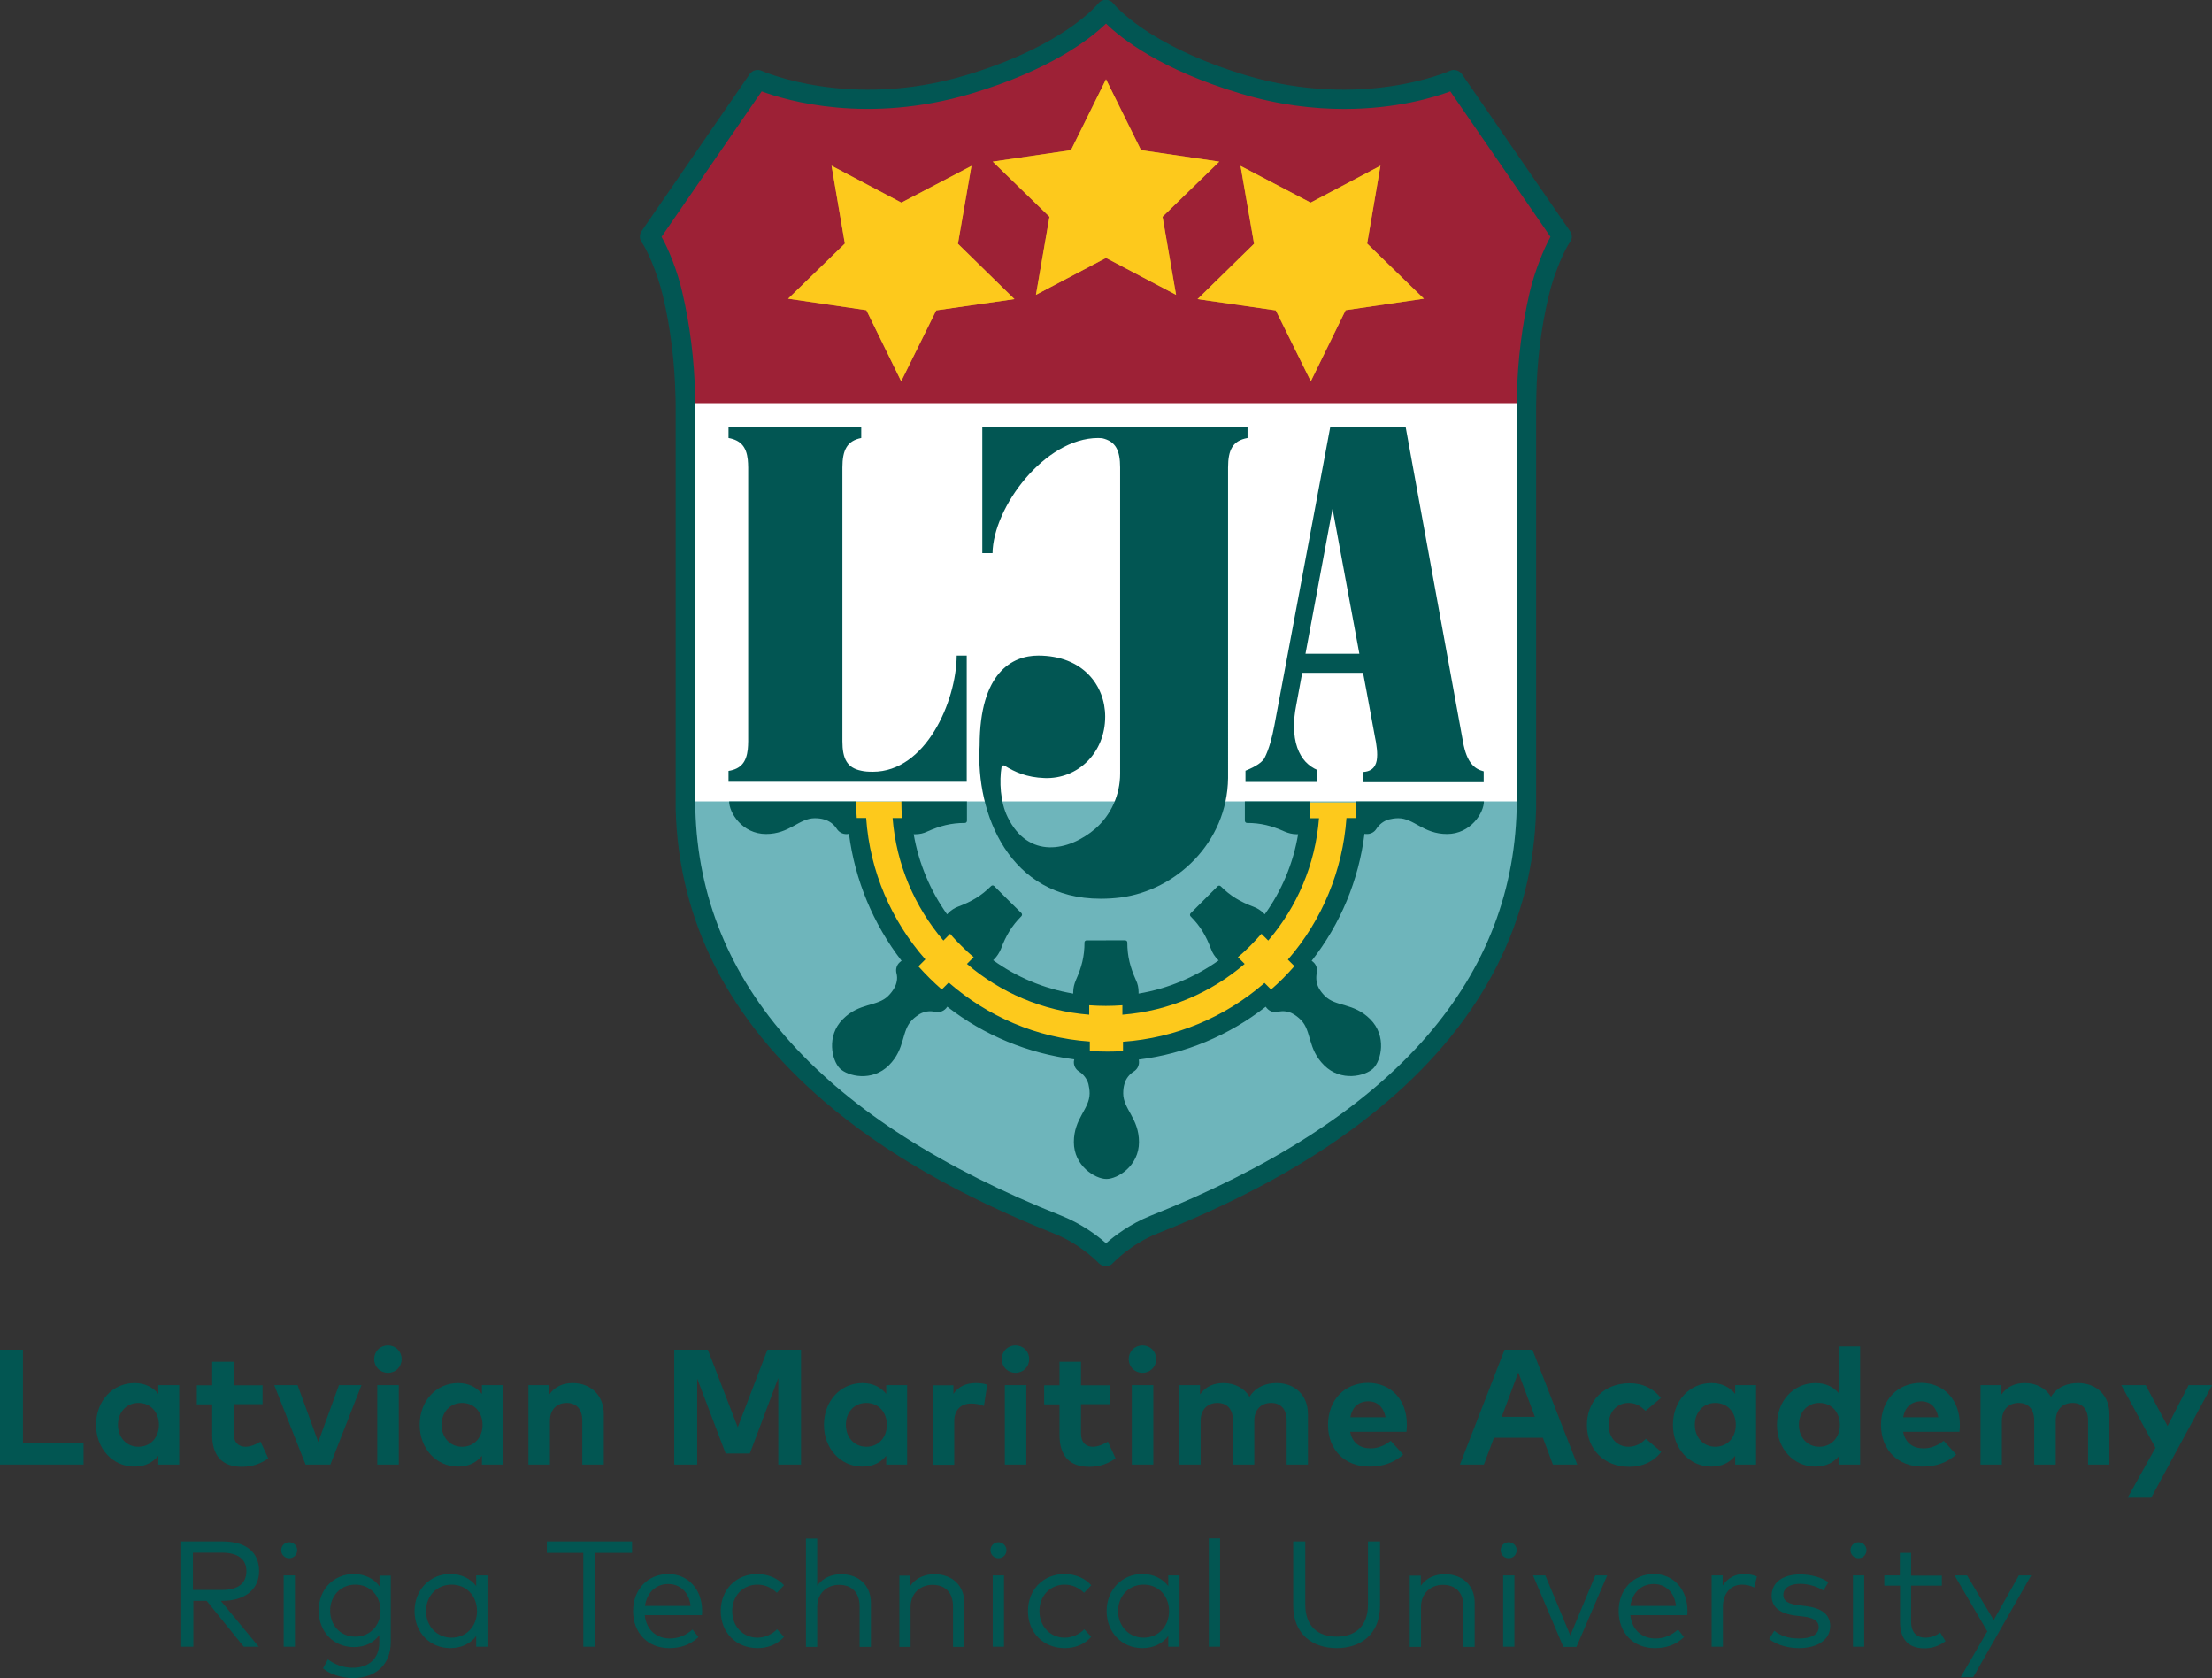
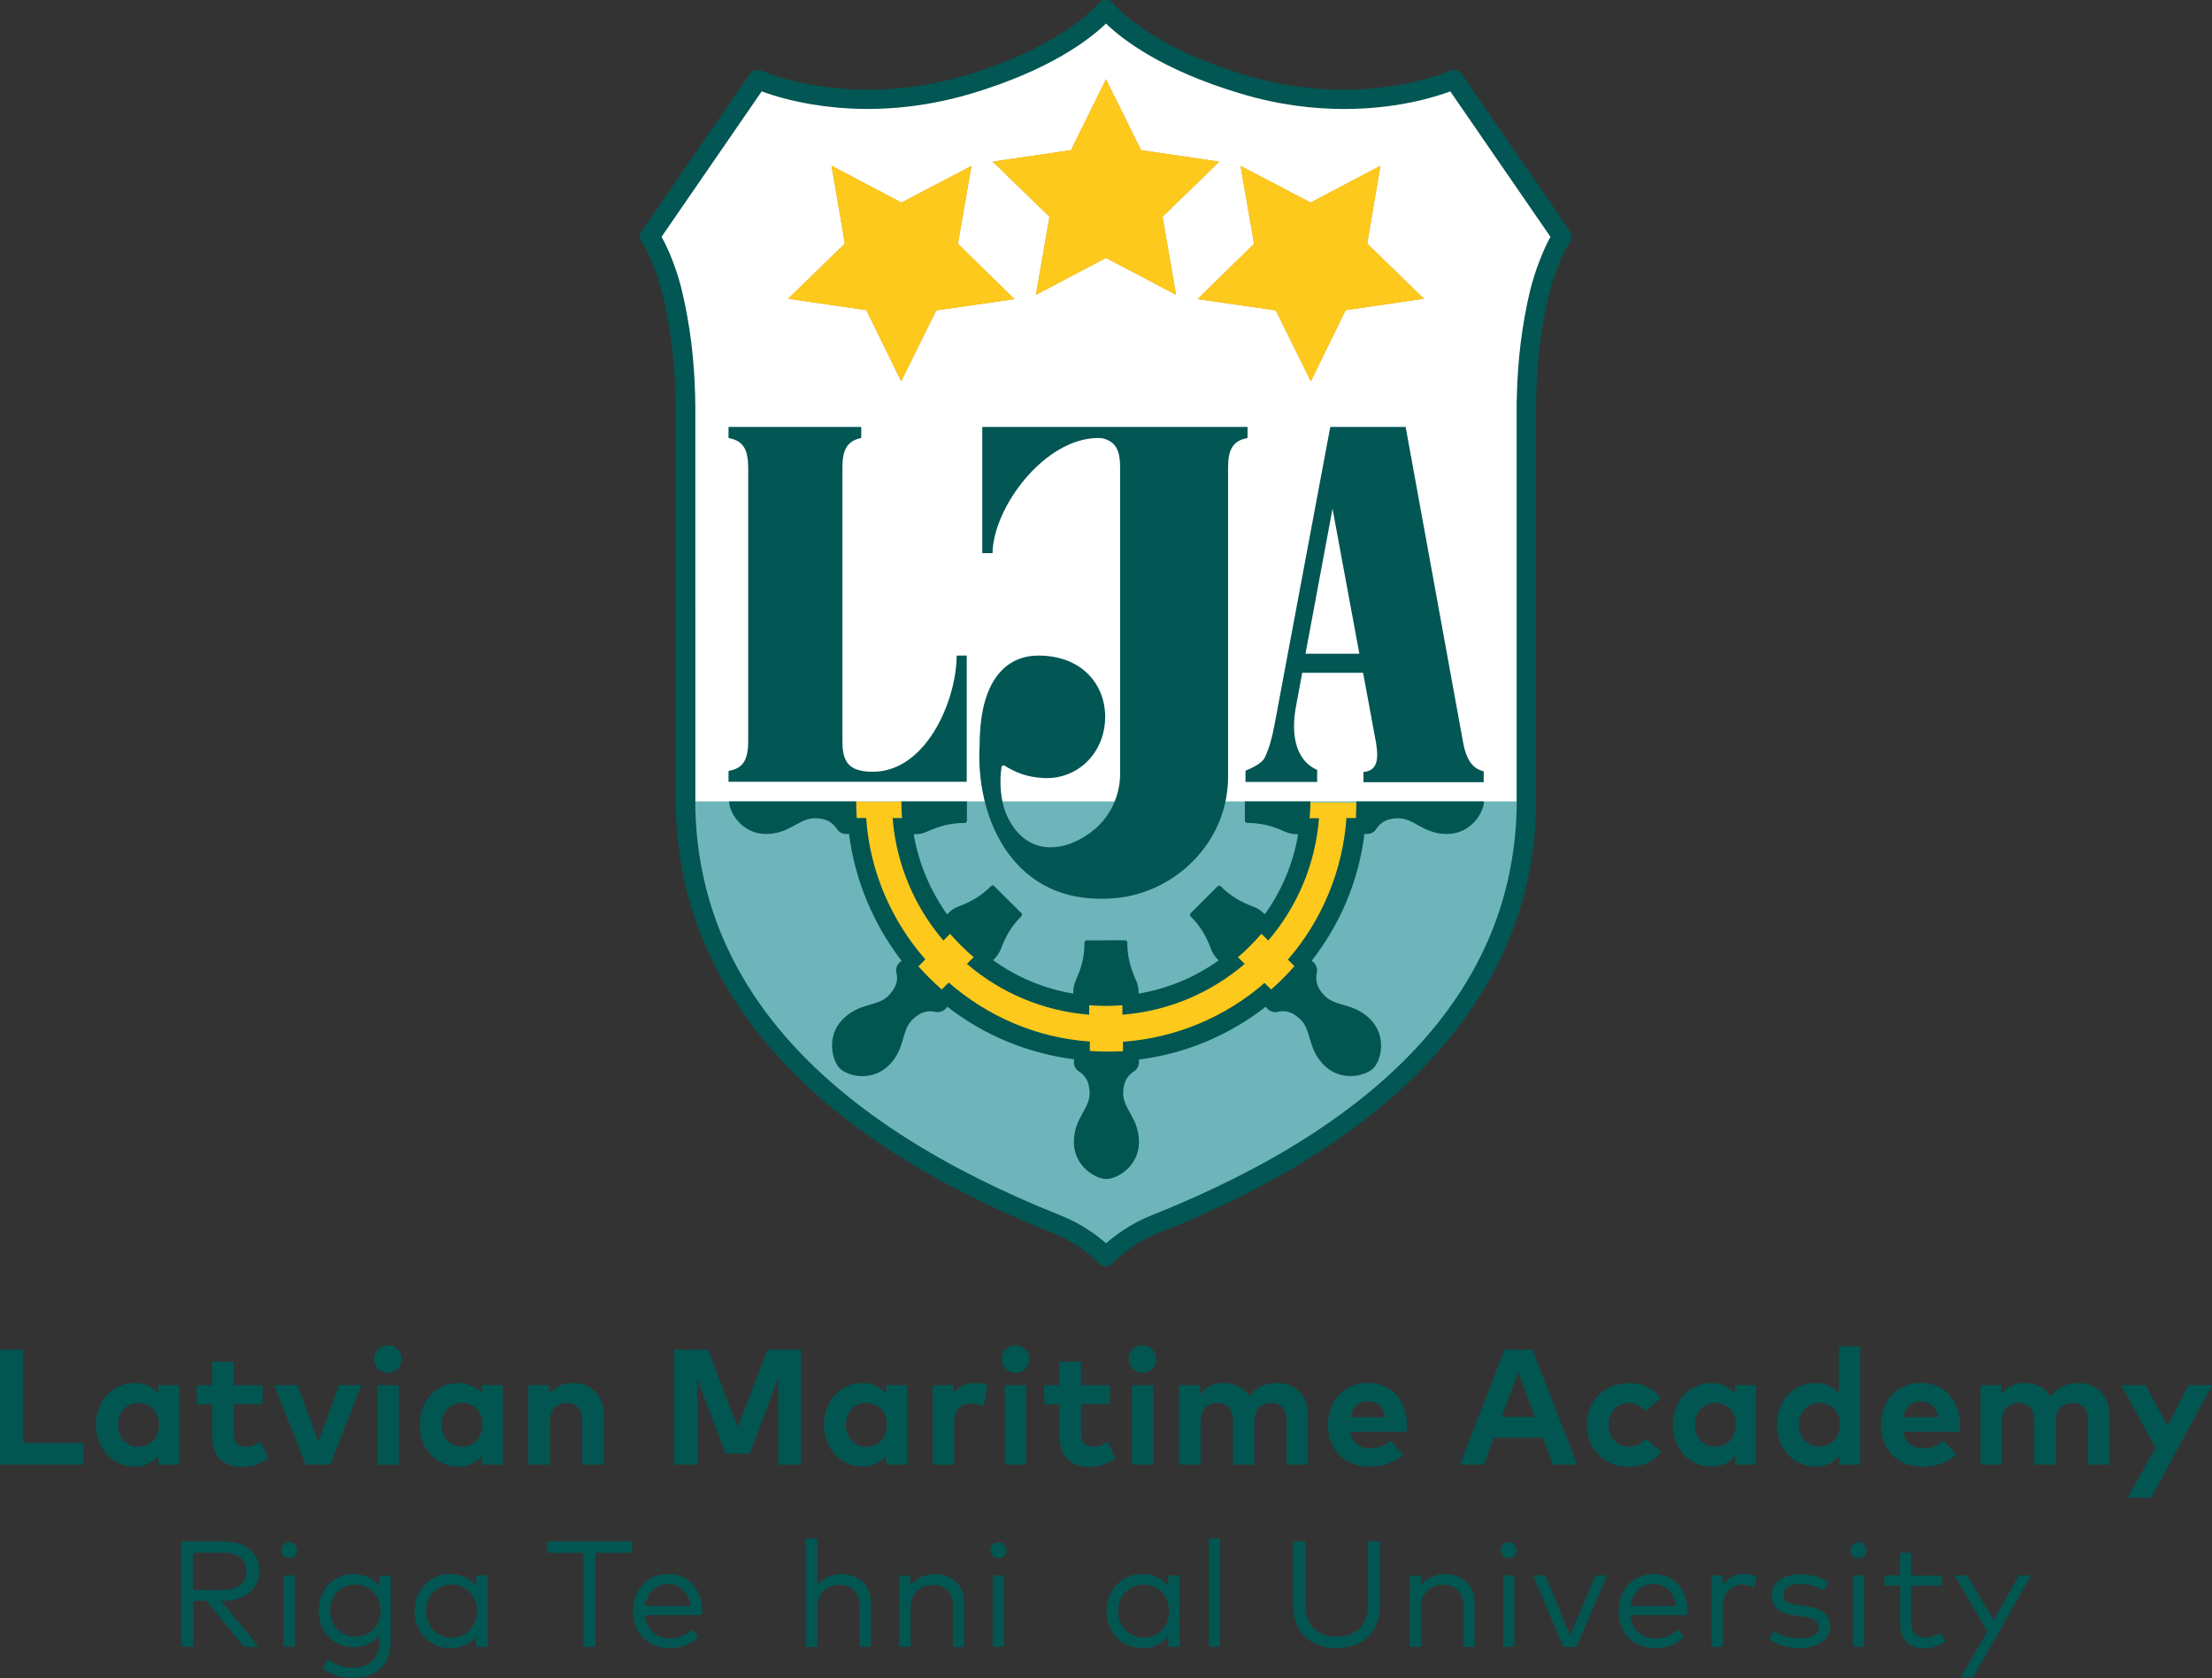
<svg xmlns="http://www.w3.org/2000/svg" version="1.1" id="Layer_1" x="0px" y="0px" viewBox="0 0 1080 819.1" style="enable-background:new 0 0 1080 819.1;" xml:space="preserve">
  <rect x="0" y="0" width="1080" height="819.1" fill="#333333" stroke="none" />
  <style type="text/css">
	.st0{fill:#025653;}
	.st1{fill:#FFFFFF;}
	.st2{fill:#9D2136;}
	.st3{fill:#6EB5BB;}
	.st4{fill-rule:evenodd;clip-rule:evenodd;fill:#C7942B;}
	.st5{fill:#FDC91C;}
	.st6{fill-rule:evenodd;clip-rule:evenodd;fill:#025653;}
	.st7{fill-rule:evenodd;clip-rule:evenodd;fill:#025652;}
	.st8{fill:#025652;}
</style>
  <g>
    <g>
      <g id="XMLID_00000015344302363781055830000004834060031439125133_">
        <g>
          <path class="st0" d="M537.9,609.1c-4.4-3.8-11.5-9.1-20.7-12.8c-117.7-46.8-178.6-114.6-180.8-201.3l0-196.3      c0-1.7,0-3.5-0.1-5.6c-0.4-17.2-2.5-34-6.2-49.9c-2.3-9.9-6.7-20.6-9.8-26l-1-1.7l51.4-74.7l2.3,0.9c6.8,2.5,25.4,8.4,50.7,8.4      c16.5,0,33.2-2.5,49.6-7.3c37.7-11.2,56.6-25.8,64.5-33.4l2.2-2.1l2.2,2.1c7.9,7.7,26.8,22.2,64.5,33.4      c16.4,4.9,33,7.3,49.6,7.3c25.4,0,43.9-5.9,50.7-8.4l2.3-0.9l51.4,74.7l-1,1.7c-3.1,5.5-7.5,16.1-9.8,26      c-3.7,16-5.8,32.8-6.2,49.9c0,2.3-0.1,4-0.1,5.6l0,196.3c-2.3,86.8-63.1,154.5-180.9,201.4c-9.7,3.9-17.2,9.7-20.7,12.8      l-2.1,1.8L537.9,609.1z" />
        </g>
        <g>
          <path class="st1" d="M537.9,609.1c-4.4-3.8-11.5-9.1-20.7-12.8c-117.7-46.8-178.6-114.6-180.8-201.3l0-196.3      c0-1.7,0-3.5-0.1-5.6c-0.4-17.2-2.5-34-6.2-49.9c-2.3-9.9-6.7-20.6-9.8-26l-1-1.7l51.4-74.7l2.3,0.9c6.8,2.5,25.4,8.4,50.7,8.4      c16.5,0,33.2-2.5,49.6-7.3c37.7-11.2,56.6-25.8,64.5-33.4l2.2-2.1l2.2,2.1c7.9,7.7,26.8,22.2,64.5,33.4      c16.4,4.9,33,7.3,49.6,7.3c25.4,0,43.9-5.9,50.7-8.4l2.3-0.9l51.4,74.7l-1,1.7c-3.1,5.5-7.5,16.1-9.8,26      c-3.7,16-5.8,32.8-6.2,49.9c0,2.3-0.1,4-0.1,5.6l0,196.3c-2.3,86.8-63.1,154.5-180.9,201.4c-9.7,3.9-17.2,9.7-20.7,12.8      l-2.1,1.8L537.9,609.1z" />
        </g>
      </g>
-       <path class="st2" d="M762.7,117.7c-2.7,3.5-8.3,16.1-11.2,28.5c-3.8,16.5-5.8,33.5-6.2,50.6H334.6c-0.4-17-2.4-34-6.2-50.6    c-2.9-12.4-8.4-25-11.2-28.5l52.8-78.1c0,0,43.7,20.4,102.7,2.5C523.7,26.6,540,4.8,540,4.8s16.3,21.9,67.2,37.3    c59,17.9,102.7-2.5,102.7-2.5L762.7,117.7z" />
      <path class="st3" d="M334.7,391.2v3.8c3.2,122.8,125.1,180.2,181.9,202.8c14.3,5.7,23.4,15.5,23.4,15.5s9.2-9.9,23.4-15.5    c56.8-22.6,178.7-80,181.9-202.8v-3.8H334.7z" />
      <g>
        <g>
          <polygon class="st4" points="540,38.7 557.1,73.3 595.3,78.9 567.6,105.8 574.2,143.9 540,125.9 505.8,143.9 512.4,105.8       484.7,78.9 522.9,73.3     " />
          <g>
            <polygon class="st4" points="674,80.9 667.5,118.9 695.2,145.8 657,151.4 640,186.1 622.9,151.5 584.7,146 612.3,119 605.7,81        639.9,98.9      " />
            <polygon class="st4" points="406,80.9 412.5,118.9 384.8,145.8 423,151.4 440,186.1 457.1,151.5 495.3,146 467.7,119 474.3,81        440.1,98.9      " />
          </g>
        </g>
        <g>
          <polygon class="st5" points="540,38.7 557.1,73.3 595.3,78.9 567.6,105.8 574.2,143.9 540,125.9 505.8,143.9 512.4,105.8       484.7,78.9 522.9,73.3     " />
          <g>
            <polygon class="st5" points="674,80.9 667.5,118.9 695.2,145.8 657,151.4 640,186.1 622.9,151.5 584.7,146 612.3,119 605.7,81        639.9,98.9      " />
            <polygon class="st5" points="406,80.9 412.5,118.9 384.8,145.8 423,151.4 440,186.1 457.1,151.5 495.3,146 467.7,119 474.3,81        440.1,98.9      " />
          </g>
        </g>
      </g>
      <path class="st6" d="M467.1,320.1c-0.2,22.3-15.1,56.6-40.9,56.6c-2.2,0-4-0.1-5.7-0.5c-6.9-1.4-9.2-5.8-9.2-14.4V228.2    c0-8.6,2.3-13,9.2-14.4v-5.4h-64.8v5.4c6,1.1,8.7,4.3,9.4,10.5c0.1,1.2,0.2,2.5,0.2,3.9v133.7c0,1.4-0.1,2.7-0.2,3.9    c-0.7,6.2-3.3,9.5-9.4,10.5v5.3h116.3v-61.6H467.1z" />
      <path class="st6" d="M718.6,373c-2-2.3-3.4-5.9-4.3-10.9l-28-153.7h-36.8l-27.3,145.8c-1.1,5.8-2.6,11.5-4.8,15.8    c-1.6,3-7.1,5.3-9.3,6.2v5.5h35v-5.9c-1.9-0.8-3.9-2.1-5.7-4c-3.2-3.5-5.6-9-5.6-17.3c0-3,0.3-6.4,1.1-10.4l2.9-15.7h29.7l1.7,9    l4.2,22.8l0.4,2c0.4,2.5,0.6,4.4,0.6,6.2c0,2.1-0.3,3.8-1,5.1c-1,2-2.9,3.1-5.7,3.3v5h58.7v-5.3C722,375.9,720.1,374.8,718.6,373z     M637.4,319.1l13.2-70.8l13.1,70.8H637.4z" />
      <path class="st6" d="M479.6,208.4V270h5c0.3-22.3,25.4-56.2,51.6-56.2c0.7,0,1.3,0.1,1.9,0.1c6.6,1.5,8.8,5.9,8.8,14.3l0,149.4    c0,10.2-4.3,20.1-12.1,26.9c-13.1,11.2-32.8,14.9-42.8-5.6c-3.7-7.4-4.1-17.8-3-24.5c0.1-0.7,0.9-1,1.4-0.7    c5,3.1,10.9,5.8,19.6,6.1c16.2,0.6,29.6-12.3,29.6-30c0-15.1-10.8-29.8-32.7-29.8c-12.6,0-28.6,8.2-28.6,43.9    c-2,33.4,14.6,74.8,59,74.8h0.3c3.2,0,6.4-0.2,9.5-0.6c27-3.5,52.1-26.7,52.5-58.3c0-0.3,0-0.5,0-0.8V228.2    c0-8.7,2.3-13.1,9.5-14.4v-5.4H479.6z" />
      <path class="st5" d="M638.5,391.2C638.5,391.2,638.5,391.2,638.5,391.2c0,2.9-0.1,5.8-0.4,9c-0.1,0.9-0.2,1.7-0.3,2.6    c-0.1,1-0.2,2-0.4,3l-0.1,0.7c-0.2,1.4-0.5,2.9-0.8,4.3l-0.1,0.7c-0.3,1.6-0.7,3-1,4.4l1.3,0.3c0,0,0,0,0,0l-1.3-0.2    c-0.4,1.4-0.8,2.8-1.2,4.3l-0.1,0.4c-0.4,1.3-0.9,2.7-1.4,4.1l-0.2,0.7c-0.5,1.4-1,2.7-1.6,4l-0.2,0.5c-0.5,1.2-1.1,2.4-1.6,3.6    l-0.3,0.6c-0.6,1.2-1.2,2.4-1.8,3.5l-0.6,1c-0.6,1.1-1.2,2.2-1.9,3.3c-0.2,0.3-0.3,0.5-0.5,0.8l-0.2,0.4c-0.5,0.8-1,1.6-1.5,2.3    c-0.4,0.6-0.7,1.1-1.1,1.7c-0.5,0.7-1,1.4-1.5,2.2c-0.5,0.7-1,1.4-1.6,2.2c-0.5,0.7-1.1,1.4-1.6,2.1c-0.3,0.4-0.6,0.7-0.9,1.1    c-3.7,4.4-7.7,8.4-12.1,12.1c-0.8,0.7-1.6,1.3-2.4,2l-0.3,0.3c-0.3,0.2-0.5,0.4-0.8,0.6c-0.6,0.4-1.1,0.9-1.7,1.3    c-0.7,0.5-1.3,1-2,1.4c-0.6,0.4-1.3,0.9-2,1.3c-0.7,0.5-1.4,0.9-2.1,1.3l-0.4,0.2c-0.3,0.2-0.6,0.4-1,0.6c-1,0.6-2,1.2-3,1.8    c-0.4,0.2-0.9,0.5-1.3,0.7c-1.1,0.6-2.1,1.1-3.2,1.7c-0.2,0.1-0.5,0.2-0.7,0.3l-0.4,0.2c-0.9,0.4-1.8,0.8-2.8,1.2l-0.4,0.2    c-0.2,0.1-0.5,0.2-0.7,0.3c-1.1,0.5-2.3,0.9-3.5,1.4c-0.4,0.2-0.9,0.3-1.3,0.5c-1.2,0.4-2.3,0.8-3.5,1.2c-0.3,0.1-0.5,0.2-0.8,0.2    l-0.4,0.1c-1,0.3-2,0.6-3.1,0.9l-1.1,0.3c-1.3,0.3-2.5,0.6-3.8,0.9c-0.4,0.1-0.8,0.2-1.2,0.3c-1.3,0.3-2.6,0.5-3.9,0.7l-1,0.1    c-1,0.2-2.1,0.3-3.1,0.4c-0.8,0.1-1.5,0.2-2.3,0.2c-3.1,0.3-6,0.4-8.9,0.4c-3.1,0-6.3-0.2-9.6-0.5l-0.7-0.1    c-1.3-0.1-2.7-0.3-4.2-0.5l-0.8-0.1c-1.3-0.2-2.7-0.5-4.1-0.7l-1-0.2c-1.5-0.3-2.9-0.6-4.1-1l-0.4-0.1c-1.3-0.4-2.7-0.7-4.1-1.2    l-0.5-0.1c-1.3-0.4-2.7-0.9-4.1-1.4l-0.6-0.2c-1.5-0.6-2.8-1.1-4.1-1.6l-0.5,1.2c0,0,0,0,0,0l0.3-1.3c-1.4-0.6-2.8-1.2-4.1-1.9    l-0.6,1.2l0,0l0.4-1.3c-1.3-0.6-2.6-1.3-4.1-2.1l-0.3-0.2c-1.3-0.7-2.6-1.5-3.9-2.2l-0.7,1.1v0l0.5-1.2c-1.3-0.8-2.6-1.7-3.9-2.5    c-1.1-0.7-2.2-1.5-3.5-2.5c-0.3-0.2-0.6-0.4-0.9-0.6c-0.3-0.2-0.6-0.5-0.9-0.7l-0.5-0.4c-0.8-0.6-1.6-1.3-2.4-2    c-4.5-3.8-8.6-7.9-12.4-12.4c-0.3-0.3-0.5-0.6-0.8-1c-0.8-1-1.7-2.1-2.4-3.1l-0.2-0.3c-1.9-2.5-3.6-5.1-5.2-7.7    c-0.8-1.3-1.5-2.6-2.3-4l-0.2-0.3c-1.5-2.8-2.9-5.6-4.1-8.5c-0.6-1.3-1.1-2.8-1.7-4.2l-0.2-0.4c-0.5-1.5-1-2.9-1.5-4.3l-1.3,0.4v0    l1.2-0.6c-0.5-1.5-0.9-3-1.3-4.5c-0.4-1.4-0.7-2.8-1-4.5l-0.1-0.6c-0.3-1.5-0.6-3-0.8-4.4l0-0.3c-0.2-1.6-0.4-3.2-0.6-4.7    l-1.3,0.1c0,0,0,0,0,0l1.3-0.3c-0.3-3.3-0.5-6.6-0.5-9.9c0,0,0,0,0,0h-25c0,2.9,0.1,5.7,0.3,8.6c0,0.5,0.1,1.1,0.1,1.6    c0,0.3,0,0.5,0.1,0.8l0.1,0.9c0.1,1.2,0.2,2.3,0.4,3.5c0.1,0.4,0.1,0.9,0.2,1.3c0.2,1.3,0.4,2.6,0.6,3.8l0.1,0.6    c0.2,1.3,0.5,2.5,0.7,3.8c0.1,0.4,0.2,0.8,0.3,1.3c0.2,1.1,0.5,2.2,0.8,3.3l0.2,0.8c0.3,1.3,0.7,2.6,1,3.8    c0.1,0.4,0.2,0.8,0.4,1.3c0.3,1,0.6,2,0.9,3l0.3,1c0.4,1.2,0.8,2.4,1.3,3.7c0.1,0.3,0.3,0.7,0.4,1l0.1,0.2    c0.3,0.9,0.7,1.8,1.1,2.7l0.5,1.2c0.5,1.2,1,2.3,1.5,3.5l0.6,1.2c0.4,0.8,0.8,1.7,1.2,2.5l0.1,0.3c0.2,0.3,0.3,0.7,0.5,1    c0.6,1.1,1.2,2.2,1.8,3.3l0.6,1.1c0.5,0.8,0.9,1.6,1.4,2.4c0.3,0.4,0.5,0.9,0.8,1.3c0.7,1.1,1.3,2.1,2,3.1l0.6,0.9    c0.5,0.8,1.1,1.6,1.7,2.4c0.3,0.4,0.6,0.8,0.9,1.2c0.7,0.9,1.3,1.8,2,2.7l0.8,1c0.7,0.8,1.3,1.7,2,2.5l0.6,0.8    c0.1,0.1,0.2,0.3,0.3,0.3l2.4,2.7l0,0c3,3.3,6.1,6.5,9.5,9.5l0,0l1.6,1.4c0.4,0.3,0.8,0.7,1.2,1l0,0.7h0.8l0.1,0.1    c1,0.8,2,1.6,3,2.4l0.2,0.2c1.1,0.8,2.2,1.6,3.3,2.4l0.8,0.6c1,0.7,2.1,1.5,3.1,2.2l0.3,0.2c1.2,0.8,2.4,1.5,3.6,2.3l0.7,0.4    c1.1,0.7,2.2,1.3,3.4,2l0.3,0.2c1.3,0.7,2.5,1.4,3.8,2.1l0.4,0.2c1.2,0.6,2.4,1.2,3.8,1.8l0.2,0.1c1.4,0.6,2.7,1.2,4.1,1.8    l0.1,0.1c1.4,0.6,2.7,1.1,4.1,1.6l0.2,0.1c2.9,1.1,5.8,2.1,8.8,2.9c11.2,3.3,22.8,4.9,34.6,4.9c1.9,0,3.8,0,5.8-0.1    c0.3,0,0.7,0,1-0.1v0l1.4-0.1c0.6,0,1.2-0.1,1.8-0.1l0.2,0c0.3,0,0.7-0.1,0.9-0.1l0.3,0c0.4,0,0.8-0.1,1.2-0.1l0.7-0.1    c1.1-0.1,2.3-0.2,3.4-0.4c0.7-0.1,1.3-0.2,2-0.3l0.4-0.1c1-0.2,1.9-0.3,2.9-0.5c0.8-0.1,1.6-0.3,2.5-0.5c0.9-0.2,1.9-0.4,2.8-0.6    l0.5-0.1c0.7-0.1,1.3-0.3,2-0.5c0.9-0.2,1.8-0.5,2.7-0.7l0.2-0.1c1.1-0.3,2.1-0.6,3.2-0.9c1.2-0.4,2.4-0.7,3.6-1.1    c0.6-0.2,1.2-0.4,1.7-0.6l0.8-0.3c0.8-0.3,1.6-0.6,2.4-0.9c0.8-0.3,1.6-0.6,2.4-1c0.8-0.3,1.6-0.7,2.4-1c0.8-0.3,1.6-0.7,2.4-1.1    c0.8-0.4,1.6-0.8,2.4-1.1l0.5-0.3c0.6-0.3,1.2-0.6,1.7-0.9c0.9-0.5,1.8-1,2.8-1.5c1.1-0.6,2.2-1.2,3.2-1.8l0.2-0.1    c0.8-0.5,1.6-0.9,2.4-1.4c0.6-0.3,1.1-0.7,1.6-1.1l0.4-0.3c0.8-0.5,1.5-1,2.2-1.5c0.7-0.5,1.4-0.9,2.1-1.4    c0.7-0.5,1.5-1.1,2.2-1.6l0.1-0.1c0.6-0.4,1.2-0.9,1.8-1.4c0.8-0.6,1.5-1.2,2.3-1.8l0.6-0.4c0.4-0.3,0.8-0.6,1.2-0.9l-0.8-1    l0.8,0.7l0.2,0.2c0,0,0,0,0,0l0,0l0,0c0.1,0,0.1-0.1,0.2-0.2c0.6-0.5,1.1-0.9,1.6-1.4l1-0.9l0,0c3.4-3,6.6-6.2,9.6-9.6l0,0    l0.9-1.1c0.5-0.5,0.9-1.1,1.3-1.5l0.2-0.1l0.1-0.3c0.5-0.5,0.9-1.1,1.4-1.7l0.6-0.7c0.4-0.5,0.8-1,1.2-1.5    c0.5-0.7,1.1-1.4,1.6-2.1c0.5-0.7,1-1.4,1.5-2.1c0.5-0.7,1-1.4,1.4-2c0.5-0.8,1.1-1.6,1.6-2.4l0.3-0.5c0.3-0.5,0.6-1,0.9-1.4    c0.7-1.1,1.3-2.2,2-3.3c0.3-0.6,0.7-1.2,1-1.8c0.7-1.2,1.3-2.5,2-3.7c0.2-0.4,0.4-0.9,0.6-1.3l0.3-0.5c0.5-0.9,0.9-1.9,1.4-2.9    c0.3-0.7,0.6-1.3,0.9-2c0.4-0.9,0.8-1.9,1.2-2.8c0.3-0.7,0.6-1.4,0.8-2c0.4-1,0.8-2,1.1-3.1l0.2-0.6c0.1-0.4,0.3-0.8,0.4-1.2    c0.6-1.7,1.1-3.3,1.5-4.8c0.1-0.3,0.2-0.7,0.3-1l0.2-0.6c0.3-1.1,0.6-2.3,0.9-3.4c0.1-0.6,0.3-1.2,0.4-1.8l0.1-0.5    c0.2-1,0.4-2,0.6-2.9c0.2-0.8,0.3-1.6,0.5-2.4c0.2-1,0.3-1.9,0.5-2.9l0.1-0.3c0.1-0.7,0.2-1.4,0.3-2.1c0.1-1,0.3-2.1,0.4-3.1    l0.1-0.7c0.1-0.5,0.1-1,0.2-1.6c0-0.4,0.1-0.7,0.1-1c0.1-0.7,0.1-1.4,0.2-2.1l0-0.9c0-0.5,0.1-1,0.1-1.5c0.1-1.9,0.1-3.9,0.1-5.8    H638.5z" />
      <path class="st7" d="M662.2,391.2C662.2,391.2,662.2,391.2,662.2,391.2c0,1.9,0,3.8-0.1,5.7c0,0.8-0.1,1.6-0.1,2.4h-4.6    c-1.8,25.4-11.8,49.8-28.6,69.1l3.2,3.2c-1.8,2-3.6,4-5.5,5.9c-1.9,1.9-3.9,3.8-5.9,5.5l-3.2-3.2c-19.3,16.8-43.6,26.9-69.1,28.7    v4.6c-0.8,0.1-1.6,0.1-2.4,0.1c-1.9,0.1-3.8,0.1-5.7,0.1c-2.7,0-5.4-0.1-8.1-0.3v-4.6c-26.2-1.8-50.1-12.4-68.9-28.8l-3.4,3.4    c-2-1.8-4-3.6-5.9-5.5c-1.9-1.9-3.7-3.8-5.5-5.8l3.4-3.4c-16.5-18.8-27.1-42.8-28.9-69h-4.6c-0.2-2.7-0.3-5.4-0.3-8.1c0,0,0,0,0,0    h-62c0,0,0,0,0,0c0,5.5,6.4,15.9,18,15.9c11.5,0,16.1-7.7,23.8-7.7c1.7,0,3.3,0.2,4.6,0.6c2.5,0.7,4.7,2.3,6.1,4.5    c1.2,1.9,3.5,3.1,6,2.5h0c2.9,22.5,11.8,44,25.7,62c-0.3,0.2-0.6,0.4-0.9,0.7c-1.6,1.4-2.1,3.5-1.6,5.4c0.7,2.5,0.1,5.2-1.2,7.4    c-0.7,1.2-1.6,2.4-2.8,3.6c-5.4,5.4-14.1,3.2-22.2,11.4c-8.2,8.2-5.3,20.1-1.5,24c3.9,3.9,15.8,6.7,24-1.5    c8.2-8.2,5.9-16.8,11.4-22.2c1.2-1.2,2.5-2.1,3.6-2.8c2.3-1.3,4.9-1.7,7.5-1.1c2.2,0.5,4.6-0.3,6-2.5c0,0,0,0,0,0    c18,14,39.4,22.8,62,25.7c-0.1,0.3-0.1,0.7-0.2,1.1c-0.1,2,0.9,3.8,2.5,4.8c2.2,1.4,3.9,3.6,4.6,6.1c0.3,1.3,0.6,2.8,0.6,4.6    c0,7.7-7.7,12.2-7.7,23.8s10.4,18,15.9,18c5.5,0,15.9-6.4,15.9-18s-7.7-16.1-7.7-23.8c0-1.7,0.2-3.3,0.6-4.6    c0.7-2.6,2.4-4.7,4.6-6.1c1.6-1,2.6-2.8,2.5-4.8c0-0.4-0.1-0.7-0.1-1c22.6-2.8,43.9-11.7,62-25.8c0.2,0.3,0.4,0.6,0.7,0.9    c1.4,1.5,3.4,2.1,5.2,1.6c2.6-0.6,5.3-0.3,7.6,1.1c1.2,0.7,2.4,1.6,3.6,2.8c5.4,5.4,3.2,14.1,11.4,22.2c8.2,8.2,20.1,5.3,24,1.5    c3.9-3.9,6.7-15.8-1.5-24c-8.2-8.2-16.8-5.9-22.2-11.4c-1.2-1.2-2.1-2.4-2.8-3.6c-1.3-2.3-1.6-5-1.1-7.6c0.4-1.8-0.1-3.8-1.6-5.2    c-0.3-0.3-0.6-0.5-0.9-0.7c14.1-18,23-39.4,25.8-62c0.3,0.1,0.7,0.1,1,0.1c2,0.1,3.8-0.9,4.8-2.5c1.4-2.2,3.6-3.9,6.1-4.6    c1.3-0.3,2.8-0.6,4.6-0.6c7.7,0,12.2,7.7,23.8,7.7s18-10.4,18-15.9c0,0,0,0,0,0H662.2z" />
      <path class="st7" d="M639.8,391.2C639.8,391.2,639.8,391.2,639.8,391.2l-32,0v0v9.4c0,0.6,0.5,1.1,1,1.1c6.8,0,12.2,1.4,18.4,4.2    c1.9,0.8,3.8,1.3,5.8,1.3h0.8c-2.4,14.4-8.1,27.7-16.3,39.1l-0.5-0.5c-1.4-1.4-3.1-2.5-5-3.2c-6.4-2.4-11.2-5.2-16-10    c-0.4-0.4-1.1-0.4-1.5,0l-6.6,6.6l-6.6,6.6c-0.4,0.4-0.4,1.1,0,1.5c4.8,4.8,7.6,9.6,10,16c0.7,1.9,1.8,3.6,3.2,5l0.5,0.5    c-11.4,8.1-24.7,13.8-39.1,16.2v-0.8c0-2-0.4-4-1.3-5.8c-2.8-6.3-4.2-11.6-4.2-18.4c0-0.6-0.5-1-1.1-1H540h-9.4    c-0.6,0-1.1,0.4-1.1,1c0,6.8-1.4,12.2-4.2,18.4c-0.8,1.9-1.3,3.8-1.3,5.8v0.8c-14.4-2.4-27.7-8.1-39.1-16.3l0.5-0.5    c1.4-1.4,2.5-3.1,3.3-5c2.4-6.4,5.2-11.2,10-16c0.4-0.4,0.4-1.1,0-1.5l-6.7-6.6l-6.6-6.6c-0.4-0.4-1.1-0.4-1.5,0    c-4.8,4.8-9.6,7.6-16,10c-1.9,0.7-3.6,1.8-5,3.3l-0.5,0.5v0c-8.1-11.4-13.8-24.7-16.3-39.1h0.8c2,0,4-0.4,5.8-1.3    c6.3-2.8,11.6-4.2,18.4-4.2c0.6,0,1-0.5,1-1.1v-9.4v0h-32c0,0,0,0,0,0c0,2.7,0.1,5.4,0.3,8.1h-4.6c1.8,22.7,10.8,43.4,24.8,59.8    l3.3-3.3c1.7,2.1,3.6,4,5.5,5.9c1.9,1.9,3.9,3.8,6,5.5l-3.3,3.3c16.3,14,37,23,59.7,24.8v-4.6c2.7,0.2,5.4,0.3,8.1,0.3    c2.7,0,5.4-0.1,8.1-0.3v4.6c22.7-1.8,43.4-10.8,59.7-24.8l-3.3-3.3c2.1-1.7,4.1-3.6,6-5.5c1.9-1.9,3.7-3.9,5.5-5.9l3.3,3.3    c14-16.3,23-37,24.8-59.7h-4.6C639.7,396.6,639.8,393.9,639.8,391.2z" />
      <path class="st6" d="M540,618.1c-1.3,0-2.6-0.6-3.5-1.5c-0.1-0.1-8.7-9.2-21.7-14.4c-46.4-18.5-83.2-39.6-112.4-64.6    c-46.7-40-71-87.9-72.5-142.4c0,0,0-0.1,0-0.1V198.8c0-1.6,0-3.4-0.1-5.5c-0.4-16.7-2.4-33.1-6.1-48.7c-2.8-12-8.3-23.6-10.3-26.2    c-1.2-1.6-1.3-3.8-0.2-5.5l52.8-76.7c1.3-1.9,3.8-2.6,6-1.6c0.4,0.2,42.9,19,99.3,2.2c48.4-14.4,64.6-34.8,64.8-35    c0.9-1.2,2.3-1.9,3.8-1.9c1.5,0,2.9,0.7,3.8,1.9c0.1,0.2,16.4,20.5,64.8,35c56.5,16.8,98.9-2,99.3-2.2c2.1-1,4.7-0.3,6,1.6    l52.8,76.7c1.2,1.7,1.1,3.9-0.2,5.5c-2,2.6-7.5,14.2-10.3,26.2c-3.7,15.6-5.7,32-6,48.7c0,2-0.1,3.8-0.1,5.5V395c0,0,0,0.1,0,0.1    c-1.4,54.5-25.8,102.4-72.5,142.4c-29.2,25-66,46.2-112.4,64.6c-13.1,5.2-21.6,14.3-21.7,14.4C542.6,617.5,541.3,618.1,540,618.1z     M339.5,395c2.2,85.4,62.4,152.2,178.9,198.5c9.9,4,17.5,9.7,21.6,13.4c4.1-3.6,11.7-9.4,21.6-13.4    C678.1,547.2,738.3,480.4,740.5,395V198.8c0-1.7,0-3.6,0.1-5.7c0.4-17.3,2.5-34.4,6.3-50.6c2.4-10.1,6.8-21,10.1-26.9l-48.9-71    c-7.7,2.9-26.3,8.6-51.8,8.6c-14.8,0-31.9-1.9-50.5-7.5c-39-11.6-58.3-26.9-65.8-34.2c-7.5,7.3-26.9,22.6-65.8,34.2    c-50.7,15.1-90.2,3.4-102.3-1.1l-48.9,71c3.4,5.9,7.8,16.8,10.1,26.9c3.8,16.2,5.9,33.2,6.3,50.6c0,2.1,0.1,4,0.1,5.7V395z" />
    </g>
    <g>
      <g>
        <path class="st8" d="M108.5,752.4c11.6,0,18,5.2,18,14.5c0,8.9-6.9,14.5-17.9,14.5h-0.8l18.5,22.4h-7.3l-18.1-22.4h-6.5v22.4     h-5.9v-51.4H108.5z M94.2,758v18.1h14.2c7.8,0,11.9-3.2,11.9-9.2c0-5.9-4.2-9-11.9-9H94.2z" />
        <path class="st8" d="M145.1,756.7c0,2.2-1.7,3.9-3.9,3.9c-2.2,0-3.9-1.7-3.9-3.9c0-2.2,1.7-3.9,3.9-3.9     C143.4,752.8,145.1,754.5,145.1,756.7z M144,803.8h-5.5v-34.8h5.5V803.8z" />
        <path class="st8" d="M185.3,774.3v-5.2h5.5v32.4c0,11.3-7.6,17.6-18.4,17.6c-5.5,0-11.1-1.7-14.7-4.7l2.4-4.4     c3.3,2.5,7.5,4.1,12.2,4.1c7.5,0,12.9-4.3,12.9-12.4v-3.6c-2.6,3.6-6.8,5.9-12.4,5.9c-9.8,0-17.2-7.3-17.2-17.9     c0-10.5,7.5-17.8,17.2-17.8C178.5,768.4,182.6,770.7,185.3,774.3z M161.2,786.2c0,7.1,4.9,12.7,12.3,12.7     c7.2,0,12.3-5.5,12.3-12.7c0-7.2-5.1-12.7-12.3-12.7C166.1,773.5,161.2,779.2,161.2,786.2z" />
        <path class="st8" d="M238,803.8h-5.5v-5.2c-2.8,3.6-7,5.9-12.7,5.9c-9.8,0-17.4-7.6-17.4-18.1c0-10.4,7.6-18.1,17.4-18.1     c5.7,0,10,2.4,12.7,5.9v-5.2h5.5V803.8z M208,786.4c0,7.2,5.1,13,12.5,13c7.2,0,12.4-5.6,12.4-13c0-7.3-5.1-12.9-12.4-12.9     C213,773.5,208,779.3,208,786.4z" />
        <path class="st8" d="M308.6,758h-17.9v45.8h-5.9V758H267v-5.6h41.6V758z" />
        <path class="st8" d="M342.8,786.3c0,0.7,0,1.4-0.1,2.1h-27.9c0.8,7.5,6,11.4,12.3,11.4c4.3,0,8-1.7,11-4.4l2.9,3.7     c-4.3,4.1-9.2,5.4-14.3,5.4c-10.3,0-17.6-7.3-17.6-18.1c0-10.7,7.3-18.1,17.3-18.1C335.9,768.4,342.8,775.7,342.8,786.3z      M314.9,783.9h22.3c-0.7-6.5-5-10.7-10.9-10.7C319.9,773.2,315.8,777.7,314.9,783.9z" />
-         <path class="st8" d="M382.8,773.8l-3.5,3.7c-2.6-2.5-5.7-4-9.5-4c-7,0-12.3,5.4-12.3,12.9c0,7.5,5.3,13,12.3,13     c3.8,0,7.2-1.7,9.6-4.1l3.4,3.7c-3.2,3.6-7.8,5.5-12.9,5.5c-10.7,0-18-7.8-18-18.1c0-10.3,7.3-18.1,18-18.1     C375,768.4,379.6,770.3,382.8,773.8z" />
        <path class="st8" d="M399.1,773.9c2.9-4,7.4-5.5,11.6-5.5c8.6,0,14.5,5.5,14.5,13.9v21.6h-5.5v-19.8c0-6.6-3.7-10.5-10-10.5     c-5.8,0-10.7,4-10.7,10.7v19.6h-5.5v-52.9h5.5V773.9z" />
        <path class="st8" d="M470.8,782.3v21.6h-5.5v-19.8c0-6.6-3.7-10.5-10-10.5c-5.8,0-10.7,4-10.7,10.7v19.6h-5.5v-34.8h5.4v5     c2.8-4.2,7.5-5.7,11.7-5.7C464.9,768.4,470.8,773.9,470.8,782.3z" />
        <path class="st8" d="M491.4,756.7c0,2.2-1.7,3.9-3.9,3.9c-2.2,0-3.9-1.7-3.9-3.9c0-2.2,1.7-3.9,3.9-3.9     C489.6,752.8,491.4,754.5,491.4,756.7z M490.2,803.8h-5.5v-34.8h5.5V803.8z" />
-         <path class="st8" d="M532.8,773.8l-3.5,3.7c-2.6-2.5-5.7-4-9.5-4c-7,0-12.3,5.4-12.3,12.9c0,7.5,5.3,13,12.3,13     c3.8,0,7.2-1.7,9.6-4.1l3.4,3.7c-3.2,3.6-7.8,5.5-12.9,5.5c-10.7,0-18-7.8-18-18.1c0-10.3,7.3-18.1,18-18.1     C525.1,768.4,529.7,770.3,532.8,773.8z" />
        <path class="st8" d="M575.9,803.8h-5.5v-5.2c-2.8,3.6-7,5.9-12.7,5.9c-9.8,0-17.4-7.6-17.4-18.1c0-10.4,7.6-18.1,17.4-18.1     c5.7,0,10,2.4,12.7,5.9v-5.2h5.5V803.8z M545.9,786.4c0,7.2,5.1,13,12.5,13c7.2,0,12.4-5.6,12.4-13c0-7.3-5.1-12.9-12.4-12.9     C550.9,773.5,545.9,779.3,545.9,786.4z" />
-         <path class="st8" d="M595.7,803.8h-5.5v-52.9h5.5V803.8z" />
+         <path class="st8" d="M595.7,803.8h-5.5v-52.9h5.5z" />
        <path class="st8" d="M673.8,783.7c0,14-9.4,20.8-21.2,20.8s-21.2-6.9-21.2-20.8v-31.3h5.9v30.9c0,10.8,6.5,15.6,15.3,15.6     c8.8,0,15.3-4.8,15.3-15.6v-30.9h5.9V783.7z" />
        <path class="st8" d="M720,782.3v21.6h-5.5v-19.8c0-6.6-3.7-10.5-10-10.5c-5.8,0-10.7,4-10.7,10.7v19.6h-5.5v-34.8h5.4v5     c2.8-4.2,7.5-5.7,11.7-5.7C714.1,768.4,720,773.9,720,782.3z" />
        <path class="st8" d="M740.5,756.7c0,2.2-1.7,3.9-3.9,3.9c-2.2,0-3.9-1.7-3.9-3.9c0-2.2,1.7-3.9,3.9-3.9     C738.8,752.8,740.5,754.5,740.5,756.7z M739.4,803.8h-5.5v-34.8h5.5V803.8z" />
        <path class="st8" d="M769.7,803.9h-6.4l-14.8-34.9h6l12.2,29.3l12.2-29.3h5.8L769.7,803.9z" />
        <path class="st8" d="M823.9,786.3c0,0.7,0,1.4-0.1,2.1H796c0.8,7.5,6,11.4,12.3,11.4c4.3,0,8-1.7,11-4.4l2.9,3.7     c-4.3,4.1-9.2,5.4-14.3,5.4c-10.3,0-17.6-7.3-17.6-18.1c0-10.7,7.3-18.1,17.3-18.1C817,768.4,823.9,775.7,823.9,786.3z      M796,783.9h22.3c-0.7-6.5-5-10.7-10.9-10.7C801.1,773.2,796.9,777.7,796,783.9z" />
        <path class="st8" d="M857.8,769.5l-1.3,5.4c-1.7-0.9-4-1.4-6-1.4c-5.4,0-9.3,4.3-9.3,10.8v19.5h-5.5v-34.8h5.4v4.9     c2.4-3.6,6.1-5.6,10.3-5.6C853.9,768.4,855.9,768.7,857.8,769.5z" />
        <path class="st8" d="M890.3,776.4c-2.2-1.5-6.7-3.3-11.4-3.3c-5,0-8.2,2.1-8.2,5.5c0,2.9,2.5,4.3,7.1,4.9l4.1,0.5     c7.4,1,11.7,4,11.7,9.7c0,6.6-6,10.8-15.3,10.8c-4.5,0-10.1-1.1-14.5-4.4l2.5-4.1c2.6,2.1,6.2,3.8,12.1,3.8s9.6-1.9,9.6-5.6     c0-2.8-2.4-4.5-7.3-5.1l-4.2-0.5c-7.8-1-11.5-4.4-11.5-9.6c0-6.6,5.5-10.5,13.9-10.5c5.5,0,10.5,1.5,13.8,3.8L890.3,776.4z" />
        <path class="st8" d="M911.3,756.7c0,2.2-1.7,3.9-3.9,3.9c-2.2,0-3.9-1.7-3.9-3.9c0-2.2,1.7-3.9,3.9-3.9     C909.6,752.8,911.3,754.5,911.3,756.7z M910.2,803.8h-5.5v-34.8h5.5V803.8z" />
        <path class="st8" d="M948.1,774h-15v17.6c0,5.4,2.9,7.8,6.9,7.8c2.7,0,5.3-1,7.3-2.5l2.6,4.2c-2.6,2-6.1,3.5-10.3,3.5     c-7.5,0-11.9-4.1-11.9-12.9V774H920v-5h7.6V758h5.5v11.1h15V774z" />
        <path class="st8" d="M963.4,818.7h-6.1l13-22.4l-16-27.3h6.1l13,21.8l12.3-21.8h6L963.4,818.7z" />
      </g>
      <g>
        <path class="st8" d="M40.8,714.9H0v-56.1h11.2v45.6h29.6V714.9z" />
        <path class="st8" d="M87.5,714.9H77.3v-4.3c-2.5,3.1-6.3,5.3-11.6,5.3c-10.7,0-18.8-8.8-18.8-20.4c0-11.7,8.1-20.4,18.8-20.4     c5.3,0,9.1,2.2,11.6,5.3v-4.3h10.2V714.9z M57.6,695.5c0,5.9,3.9,10.7,10,10.7c6,0,10-4.6,10-10.7c0-6.1-4-10.7-10-10.7     C61.5,684.8,57.6,689.6,57.6,695.5z" />
        <path class="st8" d="M128.2,685.4h-14.1v14.2c0,4.8,2.6,6.6,5.8,6.6c2.5,0,5.2-1.2,7.3-2.5l3.8,8.2c-3.4,2.3-7.3,4.1-12.9,4.1     c-9.6,0-14.5-5.4-14.5-15.5v-15h-7.5v-9.3h7.5v-11.5h10.5v11.5h14.1V685.4z" />
        <path class="st8" d="M161.3,714.9h-12.1l-15.3-38.8h11.4l10.1,27.8l10.1-27.8h11L161.3,714.9z" />
        <path class="st8" d="M196.1,663.4c0,3.8-2.9,6.7-6.7,6.7c-3.8,0-6.7-2.9-6.7-6.7c0-3.8,2.9-6.7,6.7-6.7     C193.2,656.7,196.1,659.6,196.1,663.4z M194.7,714.9h-10.5v-38.8h10.5V714.9z" />
        <path class="st8" d="M245.5,714.9h-10.2v-4.3c-2.5,3.1-6.3,5.3-11.6,5.3c-10.7,0-18.8-8.8-18.8-20.4c0-11.7,8.1-20.4,18.8-20.4     c5.3,0,9.1,2.2,11.6,5.3v-4.3h10.2V714.9z M215.6,695.5c0,5.9,3.9,10.7,10,10.7c6,0,10-4.6,10-10.7c0-6.1-4-10.7-10-10.7     C219.5,684.8,215.6,689.6,215.6,695.5z" />
        <path class="st8" d="M294.8,690.2v24.7h-10.5v-21.4c0-5.6-2.8-8.7-7.6-8.7c-4.5,0-8.2,2.9-8.2,8.8v21.3h-10.5v-38.8h10.2v4.6     c2.8-4.1,7-5.6,11.4-5.6C288.5,675.1,294.8,681.2,294.8,690.2z" />
        <path class="st8" d="M391.2,714.9h-11.2v-42.3l-13.9,36.9h-11.8l-13.9-36.6v42h-11.2v-56.1h16.4l14.6,37.9l14.5-37.9h16.4V714.9z     " />
        <path class="st8" d="M442.9,714.9h-10.2v-4.3c-2.5,3.1-6.3,5.3-11.6,5.3c-10.7,0-18.8-8.8-18.8-20.4c0-11.7,8.1-20.4,18.8-20.4     c5.3,0,9.1,2.2,11.6,5.3v-4.3h10.2V714.9z M413,695.5c0,5.9,3.9,10.7,10,10.7c6,0,10-4.6,10-10.7c0-6.1-4-10.7-10-10.7     C416.8,684.8,413,689.6,413,695.5z" />
        <path class="st8" d="M482,675.9l-1.6,10.4c-1.7-0.8-4.2-1.2-6.3-1.2c-4.8,0-8.2,3-8.2,8.7v21.2h-10.5v-38.8h10.1v4.2     c2.4-3.6,6.2-5.3,10.9-5.3C478.8,675.1,480.5,675.4,482,675.9z" />
        <path class="st8" d="M502.5,663.4c0,3.8-2.9,6.7-6.7,6.7s-6.7-2.9-6.7-6.7c0-3.8,2.9-6.7,6.7-6.7S502.5,659.6,502.5,663.4z      M501.1,714.9h-10.5v-38.8h10.5V714.9z" />
        <path class="st8" d="M541.9,685.4h-14.1v14.2c0,4.8,2.6,6.6,5.8,6.6c2.5,0,5.2-1.2,7.3-2.5l3.8,8.2c-3.4,2.3-7.3,4.1-12.9,4.1     c-9.6,0-14.5-5.4-14.5-15.5v-15h-7.5v-9.3h7.5v-11.5h10.5v11.5h14.1V685.4z" />
        <path class="st8" d="M564.5,663.4c0,3.8-2.9,6.7-6.7,6.7c-3.8,0-6.7-2.9-6.7-6.7c0-3.8,2.9-6.7,6.7-6.7     C561.6,656.7,564.5,659.6,564.5,663.4z M563.1,714.9h-10.5v-38.8h10.5V714.9z" />
        <path class="st8" d="M638.6,690.2v24.7h-10.4v-21.4c0-5.6-2.8-8.7-7.6-8.7c-4.5,0-8.2,2.9-8.2,8.8v21.3H602v-21.4     c0-5.6-2.8-8.7-7.6-8.7c-4.5,0-8.2,2.9-8.2,8.8v21.3h-10.5v-38.8h10.2v4.6c2.8-4.1,7-5.6,11.4-5.6c5.6,0,10.2,2.5,12.8,6.7     c3-4.9,8.1-6.7,13.2-6.7C632.4,675.1,638.6,681.2,638.6,690.2z" />
        <path class="st8" d="M686.9,695.4c0,1.2-0.1,2.6-0.2,3.5h-27.5c1.1,5.6,5,8.1,10,8.1c3.4,0,7-1.4,9.8-3.7l6.1,6.7     c-4.4,4-10,5.9-16.5,5.9c-11.9,0-20.2-8.1-20.2-20.3s8-20.6,19.6-20.6C679.3,675.1,686.9,683.3,686.9,695.4z M659.3,691.8h17.2     c-1-5-4-7.8-8.5-7.8C663.1,684.1,660.2,687,659.3,691.8z" />
        <path class="st8" d="M770.1,714.9h-11.9l-4.9-13.1h-23.9l-4.9,13.1h-11.7l21.8-56.1h13.6L770.1,714.9z M733.2,691.6h16.2     l-8.1-21.7L733.2,691.6z" />
        <path class="st8" d="M810.9,682.4l-7.5,6.3c-2.4-2.5-4.9-3.9-8.3-3.9c-5.4,0-9.7,4.2-9.7,10.7c0,6.5,4.3,10.7,9.7,10.7     c3.4,0,6.2-1.5,8.5-3.9l7.5,6.4c-3.6,4.7-9.1,7.3-15.6,7.3c-12.4,0-20.7-8.7-20.7-20.4c0-11.7,8.3-20.4,20.7-20.4     C801.8,675.1,807.3,677.7,810.9,682.4z" />
        <path class="st8" d="M857.4,714.9h-10.2v-4.3c-2.5,3.1-6.3,5.3-11.6,5.3c-10.7,0-18.8-8.8-18.8-20.4c0-11.7,8.1-20.4,18.8-20.4     c5.3,0,9.1,2.2,11.6,5.3v-4.3h10.2V714.9z M827.5,695.5c0,5.9,3.9,10.7,10,10.7c6,0,10-4.6,10-10.7c0-6.1-4-10.7-10-10.7     C831.4,684.8,827.5,689.6,827.5,695.5z" />
        <path class="st8" d="M897.8,680.1v-22.9h10.4v57.7H898v-4.3c-2.5,3.1-6.3,5.3-11.6,5.3c-10.7,0-18.8-8.8-18.8-20.4     c0-11.7,8.1-20.4,18.8-20.4C891.6,675.1,895.3,677.1,897.8,680.1z M878.3,695.5c0,5.9,3.9,10.7,10,10.7c6,0,10-4.6,10-10.7     c0-6.1-4-10.7-10-10.7C882.2,684.8,878.3,689.6,878.3,695.5z" />
        <path class="st8" d="M956.9,695.4c0,1.2-0.1,2.6-0.2,3.5h-27.5c1.1,5.6,5,8.1,10,8.1c3.4,0,7-1.4,9.8-3.7l6.1,6.7     c-4.4,4-10,5.9-16.5,5.9c-11.9,0-20.2-8.1-20.2-20.3s8-20.6,19.6-20.6C949.2,675.1,956.8,683.3,956.9,695.4z M929.2,691.8h17.2     c-1-5-4-7.8-8.5-7.8C933,684.1,930.1,687,929.2,691.8z" />
        <path class="st8" d="M1029.9,690.2v24.7h-10.4v-21.4c0-5.6-2.8-8.7-7.6-8.7c-4.5,0-8.2,2.9-8.2,8.8v21.3h-10.5v-21.4     c0-5.6-2.8-8.7-7.6-8.7c-4.5,0-8.2,2.9-8.2,8.8v21.3H967v-38.8h10.2v4.6c2.8-4.1,7-5.6,11.4-5.6c5.6,0,10.2,2.5,12.8,6.7     c3-4.9,8.1-6.7,13.2-6.7C1023.7,675.1,1029.9,681.2,1029.9,690.2z" />
        <path class="st8" d="M1050.3,731.1h-11.5l13.6-24.4l-16.7-30.6h11.9l10.7,20l10.3-20h11.5L1050.3,731.1z" />
      </g>
    </g>
  </g>
</svg>